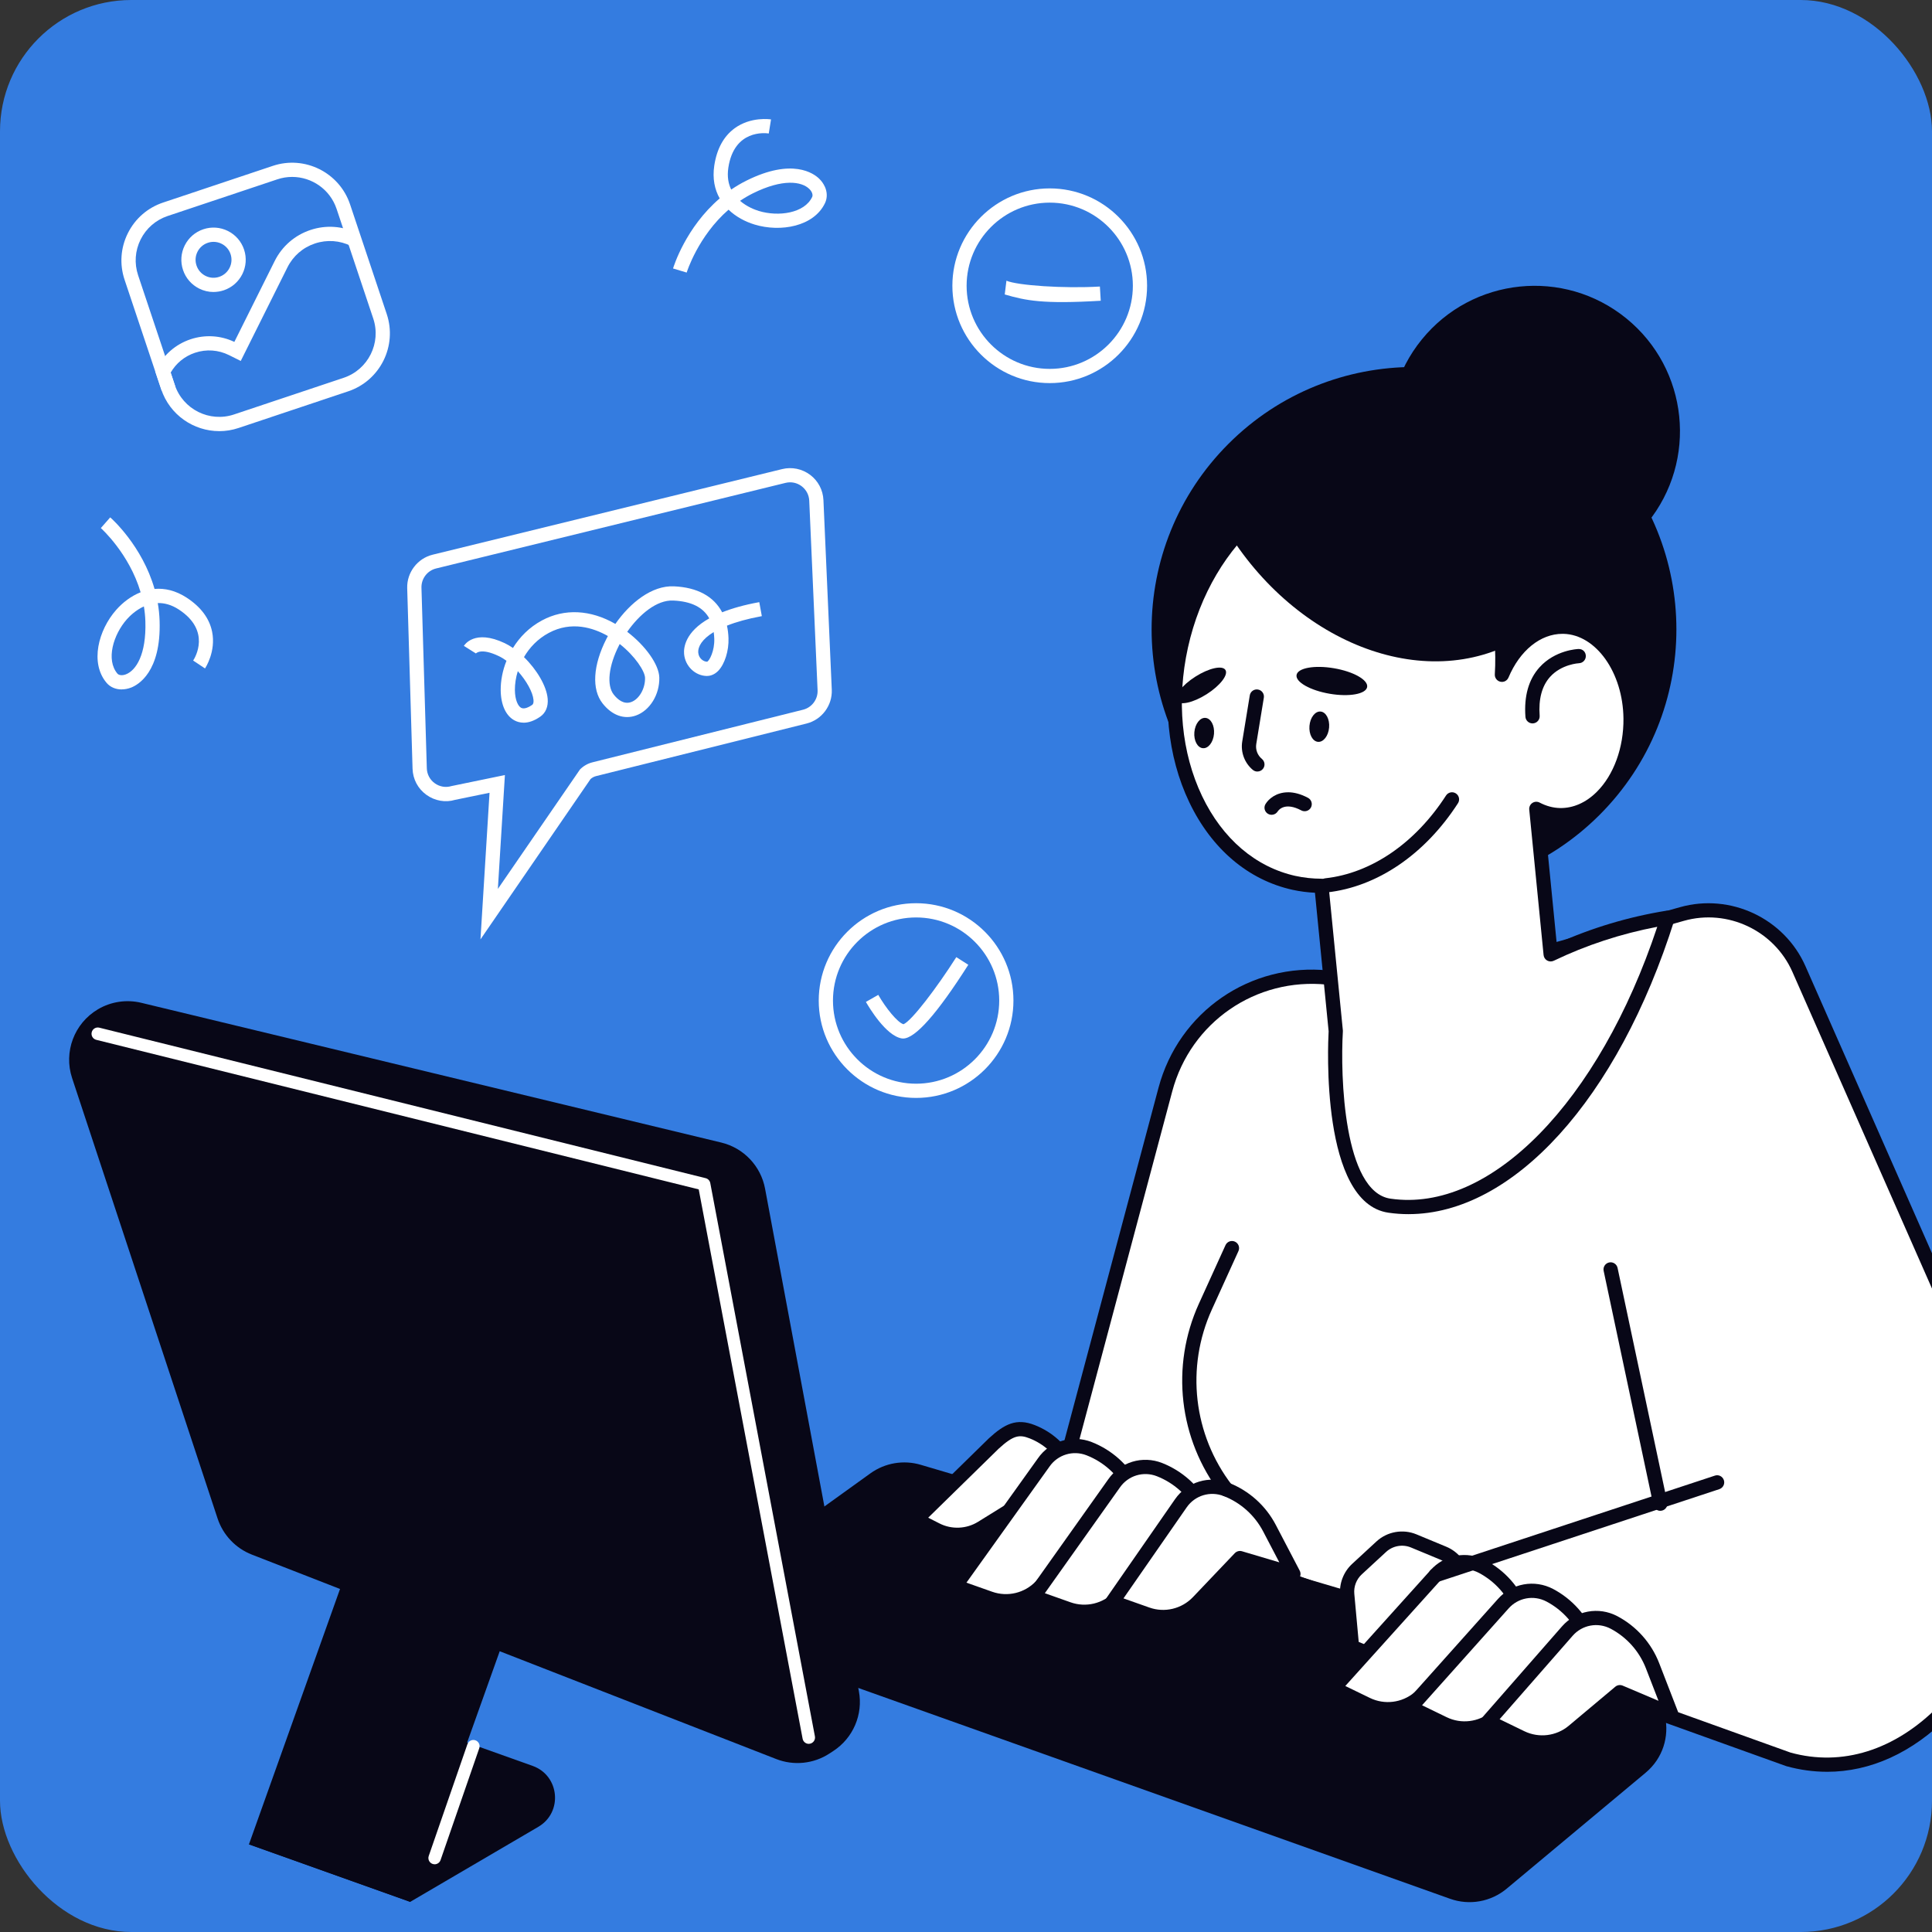
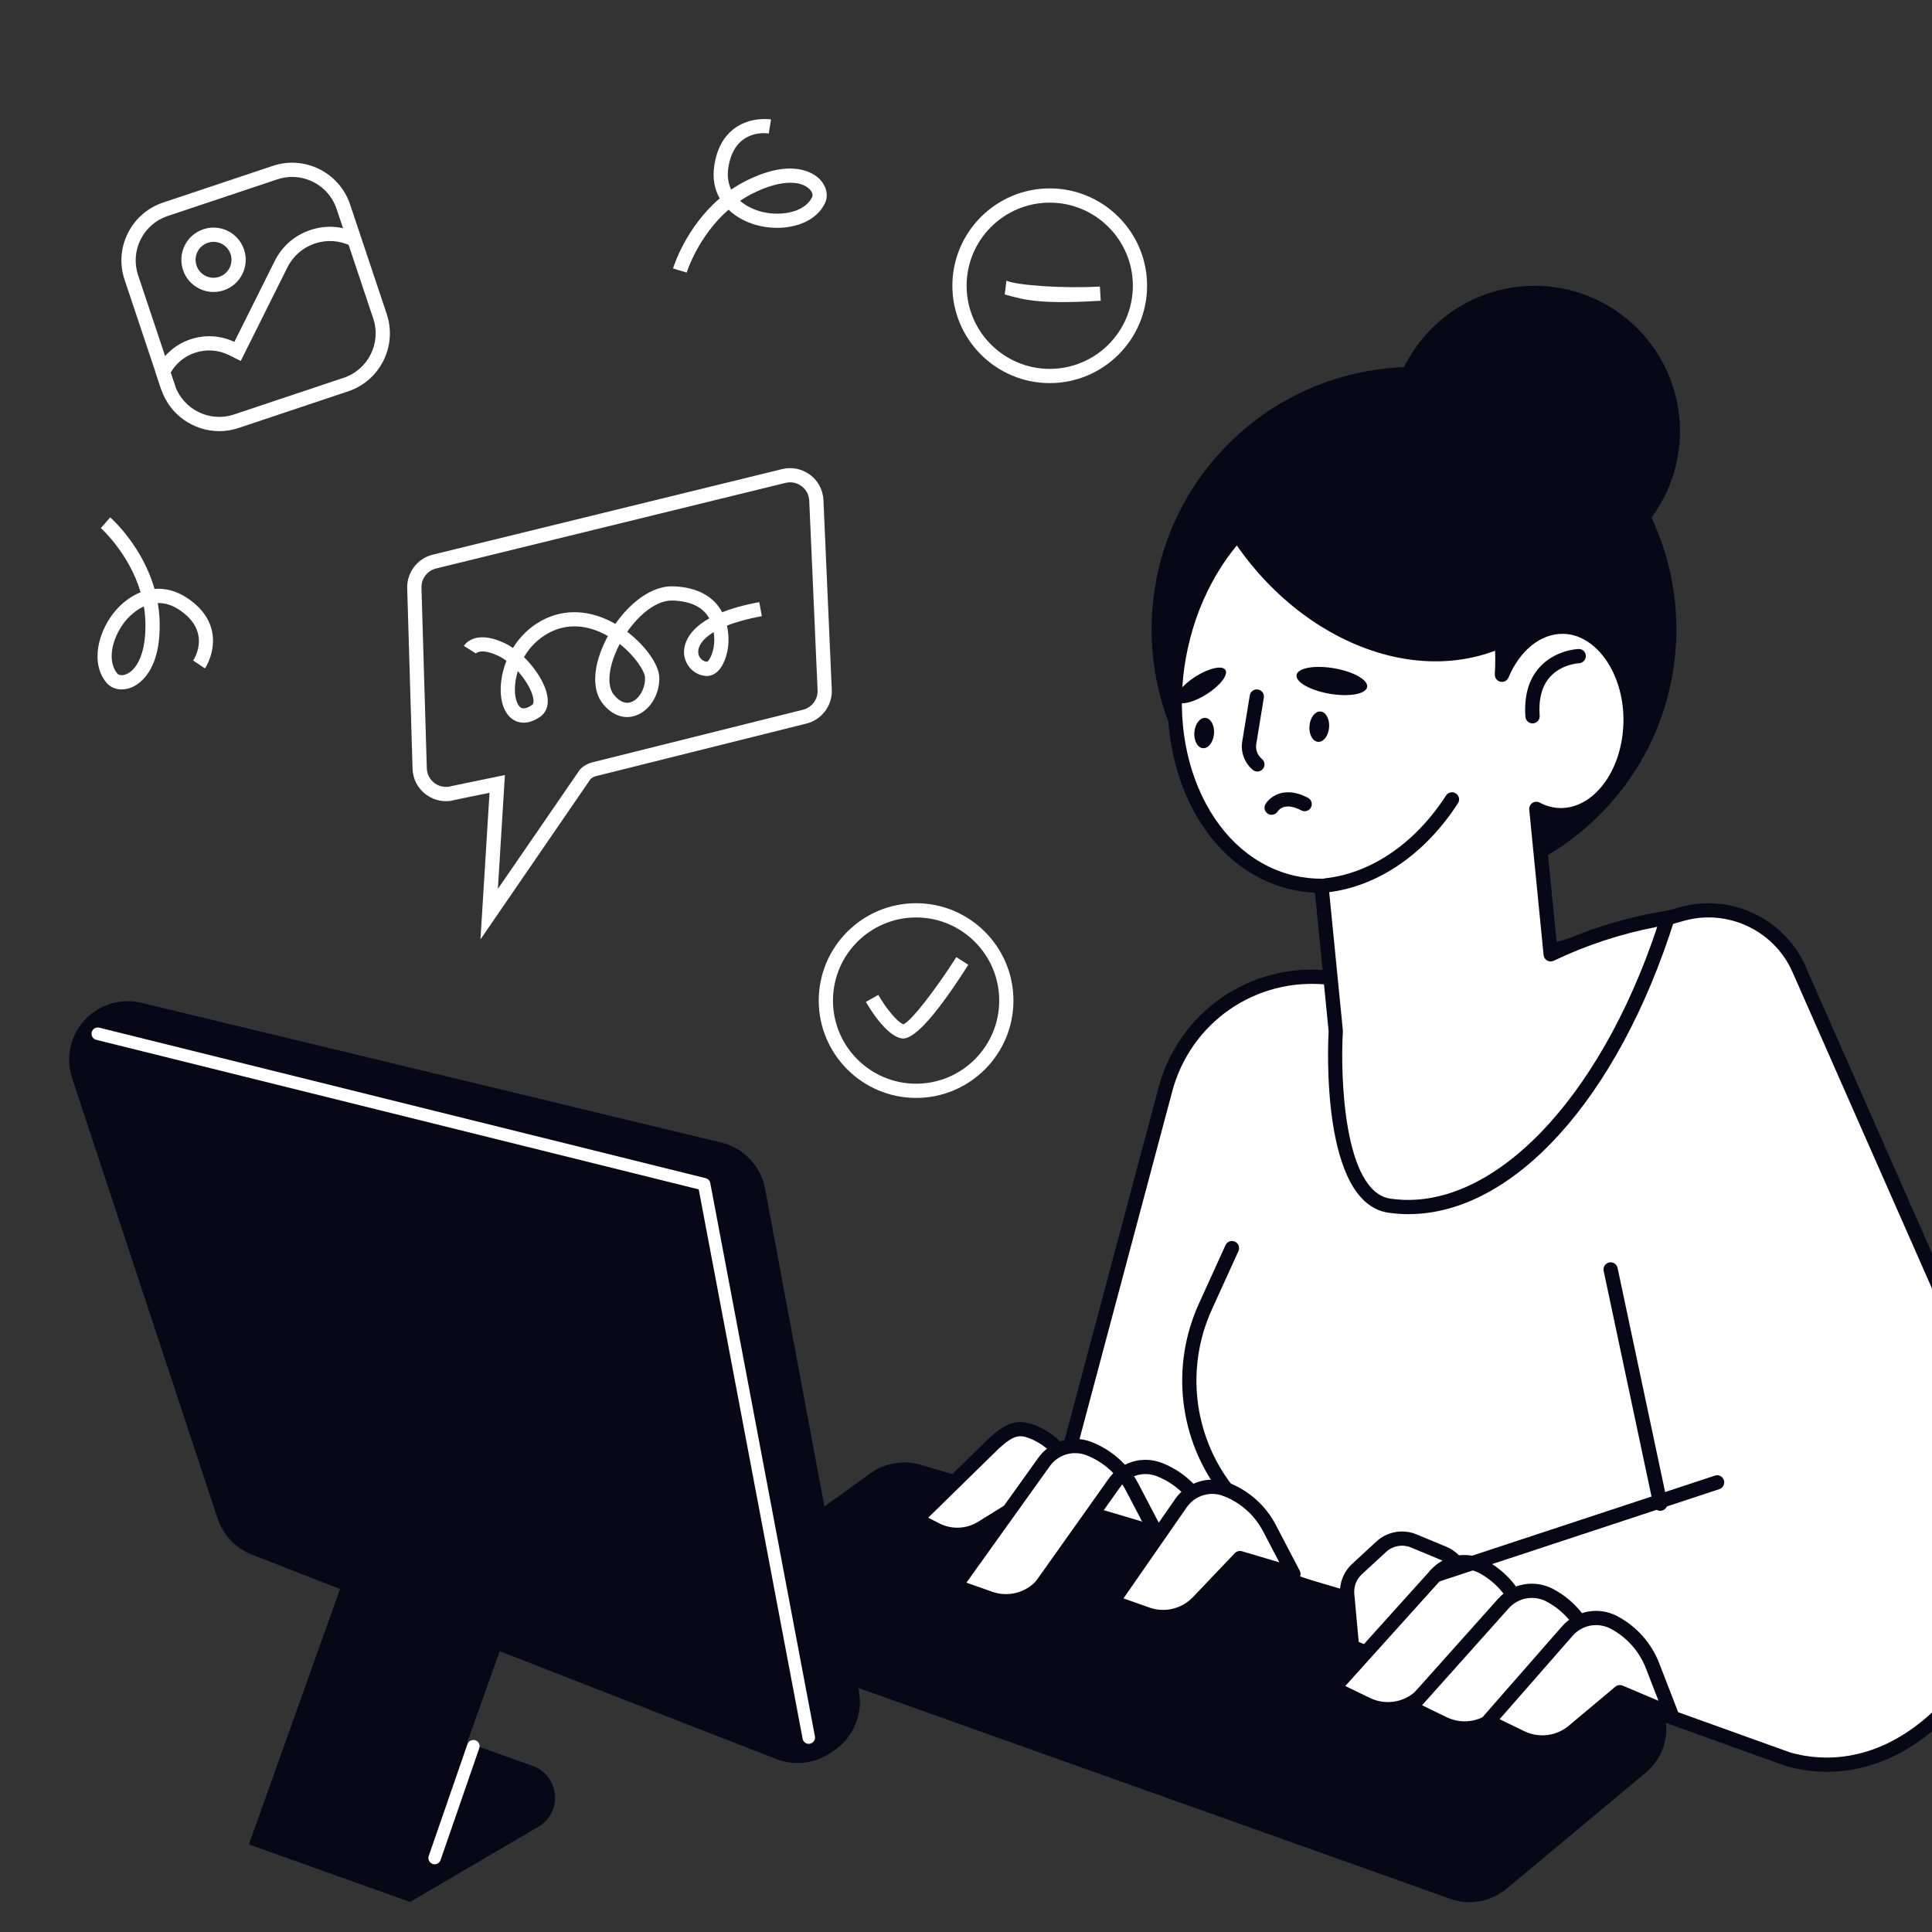
<svg xmlns="http://www.w3.org/2000/svg" id="Layer_2" data-name="Layer 2" viewBox="0 0 854.84 854.84">
  <rect x="0" y="0" width="854.84" height="854.84" fill="#333333" stroke="none" />
  <defs>
    <style> .cls-1 { fill: #fff; } .cls-2 { fill: none; } .cls-3 { fill: #080717; } .cls-4 { fill: #347ce0; } .cls-5 { clip-path: url(#clippath); } </style>
    <clipPath id="clippath">
      <rect class="cls-2" x="0" width="854.84" height="854.84" rx="58.09" ry="58.09" />
    </clipPath>
  </defs>
  <g id="_Layer_" data-name="&amp;lt;Layer&amp;gt;">
    <g class="cls-5">
-       <rect class="cls-4" x="0" width="854.84" height="854.84" rx="58.09" ry="58.09" />
      <g>
        <g>
          <g>
            <path class="cls-1" d="M629.07,436.86l115.18-32.46c20.91-5.89,42.97,4.5,51.73,24.38l94.88,215.25c18.58,64.64-34.88,152.34-99.69,134.37l-323.56-116.23,48.03-180.1c8.52-31.96,39.03-52.98,71.94-49.55l41.48,4.32Z" />
            <path class="cls-3" d="M808.41,783.95c-6,0-12.04-.82-18.08-2.5l-323.78-116.3c-1.54-.55-2.4-2.2-1.98-3.78l48.03-180.09c8.98-33.67,40.64-55.49,75.3-51.87l40.88,4.26,114.61-32.29c22.29-6.26,46.13,4.96,55.47,26.15l94.88,215.25c.06.13.1.26.14.4,10.87,37.81-2.44,86.67-31.66,116.16-16.04,16.2-34.67,24.62-53.82,24.62ZM471.41,660.2l320.83,115.25c22.78,6.3,46.12-.97,65.51-20.55,27.66-27.92,40.32-74.06,30.14-109.79l-94.8-215.06c-8.08-18.33-28.71-28.07-48-22.62l-115.19,32.46c-.38.11-.78.15-1.18.1l-41.48-4.32c-31.53-3.27-60.39,16.58-68.57,47.24l-47.28,177.3Z" />
          </g>
          <circle class="cls-3" cx="625.65" cy="278.48" r="116.1" transform="translate(-13.67 523.96) rotate(-45)" />
          <circle class="cls-3" cx="679" cy="190.76" r="64.32" transform="translate(102.81 597.51) rotate(-50.91)" />
          <g>
            <path class="cls-1" d="M572.59,390.64c4.03.89,8.07,1.29,12.09,1.3l6.34,64.29s-4.38,73.17,23.76,77.23c48.31,6.97,97.76-47.03,123.1-127.4-17.64,2.86-35.08,8.16-51.77,16.19l-6.35-64.36c3.25,1.7,6.76,2.71,10.46,2.78,17.26.31,31.52-19.03,31.26-42.83-.24-21.98-13.51-40.15-29.6-40.56-11.63-.3-21.89,8.35-27.33,21.27,2.56-42.25-18.82-79.2-52.58-86.64-38.51-8.49-78.55,24.64-89.43,74-10.88,49.36,11.53,96.25,50.04,104.74Z" />
            <path class="cls-3" d="M623.27,537.22c-2.98,0-5.96-.21-8.93-.64-30.07-4.34-26.78-74.68-26.47-80.29l-6.05-61.28c-3.38-.16-6.7-.6-9.9-1.3h0c-19.6-4.32-35.83-18.08-45.71-38.76-9.75-20.41-12.15-45.18-6.73-69.73,11.23-50.97,53.01-85.25,93.18-76.4,31.43,6.93,53.41,38.77,55.14,77.9,6.4-8.19,15.09-12.7,24.17-12.6,17.76.45,32.41,20.04,32.66,43.67.16,14.53-4.97,28.38-13.71,37.06-6.03,5.99-13.29,9.03-20.76,8.95-2.27-.04-4.53-.39-6.76-1.05l5.4,54.76c15.35-6.93,31.67-11.83,48.57-14.57,1.1-.17,2.17.22,2.89,1.05.71.83.95,1.96.62,3.01-25.05,79.44-71.45,130.2-117.63,130.21ZM573.27,387.57c3.66.81,7.5,1.22,11.42,1.23,1.62,0,2.97,1.23,3.13,2.84l6.35,64.29c.02.17.02.33,0,.5-1.17,19.55.34,70.94,21.06,73.93,44.21,6.44,92.31-42.87,118.05-120.28-15.97,3.04-31.36,8.08-45.8,15.02-.93.44-2.01.41-2.91-.09-.89-.5-1.49-1.41-1.59-2.44l-6.35-64.36c-.11-1.15.42-2.28,1.37-2.92.96-.65,2.2-.71,3.22-.18,2.96,1.55,6.01,2.36,9.05,2.42,5.79.09,11.41-2.36,16.21-7.12,7.56-7.5,11.98-19.66,11.84-32.52-.22-20.28-12.12-37.08-26.52-37.44-.16,0-.33,0-.49,0-9.71,0-18.82,7.36-23.86,19.34-.6,1.41-2.11,2.21-3.62,1.84-1.49-.35-2.52-1.72-2.43-3.26,2.51-41.36-18.57-76.42-50.11-83.38-36.78-8.1-75.19,24.02-85.68,71.6-5.11,23.19-2.88,46.51,6.27,65.66,9.02,18.89,23.72,31.43,41.38,35.33h0Z" />
          </g>
          <path class="cls-3" d="M671.12,283.43c-.76.43-1.52.87-2.3,1.27-43.69,22.26-102.27-3.99-130.83-58.63-.32-.62-.61-1.24-.93-1.86,13.47-11.31,29.56-18.14,46.98-18.67,40.46-1.24,75.34,31.72,87.08,77.9Z" />
          <path class="cls-3" d="M586.72,394.89c-1.59,0-2.95-1.19-3.13-2.81-.19-1.73,1.06-3.28,2.79-3.47,20.37-2.23,39.84-15.57,53.43-36.62.94-1.46,2.9-1.88,4.35-.94,1.46.94,1.88,2.89.94,4.35-14.62,22.65-35.77,37.04-58.03,39.47-.11.01-.23.02-.34.02Z" />
          <path class="cls-3" d="M542.21,296.43c1.36,2.15-2.36,6.96-8.32,10.74s-11.89,5.1-13.26,2.94c-1.36-2.15,2.36-6.96,8.32-10.74,5.96-3.78,11.89-5.1,13.26-2.94Z" />
          <path class="cls-3" d="M604.91,303.99c-.53,3.11-7.96,4.45-16.58,2.97-8.62-1.47-15.19-5.19-14.65-8.31.53-3.11,7.95-4.45,16.58-2.97,8.62,1.47,15.19,5.19,14.65,8.31Z" />
          <path class="cls-3" d="M556.34,341.38c-.71,0-1.42-.24-2.01-.73-3.66-3.04-5.45-7.85-4.69-12.54l3.34-20.42c.28-1.72,1.89-2.89,3.62-2.6,1.72.28,2.88,1.9,2.6,3.62l-3.34,20.42c-.42,2.54.52,5.03,2.5,6.68,1.34,1.11,1.52,3.1.41,4.43-.62.75-1.52,1.13-2.42,1.13Z" />
          <path class="cls-3" d="M569.92,350.55c2.52,0,5.47.68,8.82,2.46,1.53.81,2.12,2.72,1.31,4.26-.81,1.53-2.72,2.12-4.26,1.31-7.2-3.82-9.99-.28-10.48.48-.93,1.44-2.86,1.9-4.32,1-1.46-.9-1.94-2.78-1.07-4.26,1.34-2.27,4.74-5.24,10-5.24Z" />
          <path class="cls-3" d="M678.09,320.08c-1.64,0-3.02-1.26-3.14-2.92-.67-9.18,1.42-16.54,6.21-21.87,6.9-7.69,16.83-8.12,17.25-8.13,1.9-.08,3.2,1.3,3.26,3.03.06,1.73-1.29,3.19-3.02,3.26h0c-.08,0-7.77.4-12.84,6.09-3.57,4.01-5.11,9.78-4.57,17.16.13,1.73-1.18,3.24-2.91,3.37-.08,0-.15,0-.23,0Z" />
          <path class="cls-3" d="M537.15,324.71c-.31,3.7-2.51,6.54-4.91,6.34s-4.09-3.37-3.78-7.07c.31-3.7,2.51-6.54,4.91-6.34,2.4.2,4.09,3.37,3.78,7.07Z" />
          <path class="cls-3" d="M588.08,321.9c-.31,3.7-2.51,6.54-4.91,6.34s-4.09-3.37-3.78-7.07c.31-3.7,2.51-6.54,4.91-6.34,2.4.2,4.09,3.37,3.78,7.07Z" />
        </g>
        <path class="cls-3" d="M341.19,733.12l300.41,107.02c8.55,3.05,18.08,1.35,25.05-4.47l61.41-51.24c15.74-13.13,10.49-38.5-9.17-44.31l-311.5-92c-7.6-2.25-15.82-.85-22.26,3.78l-50.32,36.22c-16.79,12.09-13.11,38.05,6.38,45Z" />
        <g>
          <g>
            <path class="cls-1" d="M461.77,659.06l19.92,5.92-8.92-17.06c-3.44-6.59-9.15-11.71-16.07-14.43h0c-6.16-2.42-10.08-1.12-16.95,5.15l-34.43,33.7,8.95,4.55c6.38,3.25,13.99,2.92,20.08-.85l27.41-16.98Z" />
            <path class="cls-3" d="M423.56,682.24c-3.67,0-7.35-.85-10.7-2.55l-8.95-4.55c-.9-.46-1.53-1.33-1.68-2.33-.15-1,.18-2.02.91-2.73l34.43-33.7c6.88-6.29,12.12-9.04,20.3-5.82,7.63,2.99,13.91,8.64,17.71,15.9l8.92,17.06c.58,1.12.44,2.48-.36,3.46-.8.98-2.11,1.37-3.33,1.02l-18.57-5.52-26.21,16.24c-3.78,2.34-8.12,3.53-12.46,3.53ZM410.68,671.52l5.04,2.56c5.37,2.73,11.88,2.45,16.99-.71l27.41-16.98c.76-.47,1.69-.59,2.56-.34l12.79,3.8-5.47-10.46c-3.09-5.92-8.22-10.52-14.43-12.96-4.56-1.79-7.18-1.39-13.67,4.54l-31.21,30.56Z" />
          </g>
          <g>
            <path class="cls-1" d="M487.93,671.36l23.66,7.03-10.59-20.25c-4.09-7.82-10.87-13.91-19.08-17.14h0c-7.31-2.87-15.64-.34-20.12,6.11l-39.17,54.74,15.34,5.43c7.94,2.81,16.79.69,22.6-5.41l27.36-30.5Z" />
            <path class="cls-3" d="M445.07,711.64c-2.73,0-5.48-.46-8.15-1.4l-15.34-5.43c-.93-.33-1.66-1.08-1.96-2.02-.3-.94-.13-1.97.44-2.78l39.17-54.74c5.31-7.65,15.13-10.62,23.84-7.2,8.92,3.5,16.28,10.11,20.72,18.61l10.59,20.25c.58,1.12.44,2.48-.36,3.46-.8.97-2.1,1.36-3.33,1.02l-21.75-6.46-26.03,29.02c-4.75,4.99-11.24,7.67-17.85,7.67ZM427.63,700.27l11.4,4.03c6.77,2.39,14.32.58,19.27-4.61l27.29-30.44c.81-.9,2.06-1.25,3.24-.92l16.52,4.91-7.14-13.66c-3.74-7.15-9.93-12.72-17.44-15.66-5.97-2.34-12.72-.3-16.39,4.97l-36.76,51.37Z" />
          </g>
          <g>
-             <path class="cls-1" d="M519.06,680.61l23.66,7.03-10.59-20.25c-4.09-7.82-10.87-13.91-19.08-17.14h0c-7.31-2.87-15.64-.34-20.12,6.11l-35.6,50.15,15.34,5.43c7.94,2.81,16.79.69,22.6-5.41l23.79-25.92Z" />
            <path class="cls-3" d="M479.77,716.31c-2.73,0-5.49-.46-8.15-1.4l-15.34-5.43c-.93-.33-1.65-1.08-1.95-2.02-.3-.94-.14-1.97.43-2.77l35.6-50.15c5.32-7.66,15.14-10.64,23.84-7.22,8.92,3.51,16.28,10.11,20.72,18.61l10.59,20.25c.58,1.12.44,2.48-.36,3.46-.8.97-2.1,1.37-3.33,1.02l-21.77-6.47-22.46,24.47c-4.73,4.98-11.21,7.65-17.82,7.65ZM462.3,704.93l11.41,4.04c6.76,2.39,14.32.58,19.27-4.61l23.75-25.88c.81-.89,2.07-1.22,3.22-.89l16.52,4.91-7.14-13.66c-3.74-7.15-9.93-12.71-17.44-15.66-5.97-2.35-12.72-.3-16.38,4.98l-33.21,46.78Z" />
          </g>
          <g>
            <path class="cls-1" d="M548.63,689.4l23.66,7.03-10.59-20.25c-4.09-7.82-10.87-13.91-19.08-17.14h0c-7.31-2.87-15.64-.34-20.12,6.11l-30.33,43.68,15.34,5.43c7.94,2.81,16.79.69,22.6-5.41l18.52-19.45Z" />
            <path class="cls-3" d="M514.62,718.62c-2.73,0-5.49-.46-8.16-1.4l-15.34-5.43c-.93-.33-1.65-1.07-1.95-2-.3-.93-.15-1.96.41-2.76l30.33-43.69c5.34-7.69,15.15-10.66,23.86-7.24,8.92,3.5,16.28,10.11,20.72,18.61l10.59,20.26c.58,1.12.44,2.48-.36,3.46-.8.98-2.1,1.37-3.33,1.02l-21.81-6.48-17.19,18.05c-4.7,4.94-11.17,7.61-17.77,7.61ZM497.11,707.23l11.45,4.05c6.76,2.4,14.32.58,19.27-4.61l18.52-19.45c.82-.85,2.04-1.18,3.18-.85l16.52,4.91-7.14-13.66c-3.74-7.15-9.93-12.72-17.44-15.66-5.97-2.34-12.72-.31-16.39,4.97l-27.98,40.3Z" />
          </g>
        </g>
        <g>
          <g>
            <path class="cls-1" d="M649.39,708.93l-2.63-12.04c-.95-4.32-3.94-7.91-8.03-9.6l-13.21-5.48c-4.87-2.02-10.48-1.03-14.36,2.55l-10.77,9.94c-3.09,2.85-4.68,6.98-4.3,11.17l2.12,23.2,17.37,7.21c4.42,1.83,9.48,1.2,13.3-1.67l15.41-11.56c4.24-3.18,6.23-8.54,5.1-13.71Z" />
            <path class="cls-3" d="M620.75,740.05c-2.16,0-4.33-.42-6.37-1.26l-17.37-7.21c-1.08-.45-1.82-1.46-1.93-2.62l-2.12-23.2c-.47-5.13,1.51-10.28,5.3-13.78l10.77-9.94c4.76-4.39,11.71-5.62,17.69-3.15l13.21,5.48c5.03,2.09,8.73,6.51,9.9,11.84l2.64,12.04h0c1.39,6.36-1.07,12.99-6.28,16.9l-15.41,11.57c-2.93,2.19-6.47,3.33-10.03,3.33ZM601.18,726.49l15.61,6.48c3.37,1.4,7.29.9,10.21-1.28l15.41-11.57c3.24-2.43,4.78-6.56,3.91-10.52l-2.64-12.04c-.73-3.32-3.03-6.07-6.16-7.37l-13.21-5.48c-3.71-1.54-8.04-.78-11.01,1.96l-10.77,9.94c-2.36,2.17-3.59,5.38-3.3,8.57l1.95,21.31Z" />
          </g>
          <g>
            <path class="cls-1" d="M658.44,724.02l22.72,9.63-8.25-21.31c-3.19-8.23-9.24-15.04-17.05-19.17h0c-6.94-3.67-15.5-2.09-20.68,3.82l-45.05,50.01,14.64,7.11c7.58,3.68,16.61,2.57,23.06-2.84l30.6-27.25Z" />
            <path class="cls-3" d="M614.08,759.4c-3.64,0-7.29-.81-10.68-2.46l-14.64-7.11c-.89-.43-1.52-1.26-1.72-2.23-.19-.97.09-1.97.75-2.71l45.05-50.01c6.14-7.01,16.22-8.87,24.49-4.5,8.47,4.48,15.05,11.88,18.51,20.81l8.25,21.31c.46,1.18.16,2.52-.74,3.4-.91.88-2.26,1.13-3.42.64l-20.89-8.86-29.11,25.93c-4.55,3.81-10.18,5.78-15.85,5.78ZM595.27,746l10.87,5.28c6.46,3.13,14.17,2.18,19.66-2.43l30.53-27.19c.91-.81,2.2-1.02,3.32-.55l15.87,6.73-5.57-14.37c-2.92-7.52-8.45-13.75-15.58-17.52-5.68-3-12.6-1.73-16.84,3.11l-42.28,46.93Z" />
          </g>
          <g>
            <path class="cls-1" d="M688.33,736.69l22.72,9.63-8.25-21.31c-3.19-8.23-9.24-15.04-17.05-19.17h0c-6.94-3.67-15.5-2.09-20.68,3.82l-40.99,45.85,14.64,7.11c7.58,3.68,16.61,2.57,23.06-2.84l26.55-23.09Z" />
            <path class="cls-3" d="M648.03,767.92c-3.64,0-7.29-.81-10.69-2.46l-14.64-7.11c-.89-.43-1.53-1.25-1.72-2.22-.19-.97.09-1.97.74-2.71l40.99-45.85c6.14-7.01,16.21-8.87,24.5-4.5,8.47,4.48,15.04,11.87,18.51,20.81l8.25,21.31c.46,1.18.16,2.52-.74,3.4-.91.88-2.26,1.12-3.42.64l-20.91-8.87-25.06,21.8c-4.53,3.8-10.15,5.76-15.82,5.76ZM629.21,754.51l10.89,5.29c6.46,3.14,14.17,2.18,19.66-2.43l26.5-23.06c.91-.79,2.19-.98,3.3-.52l15.87,6.73-5.57-14.37c-2.92-7.53-8.45-13.75-15.58-17.52-5.68-3-12.6-1.73-16.84,3.11l-38.23,42.77Z" />
          </g>
          <g>
            <path class="cls-1" d="M716.74,748.74l22.72,9.63-8.25-21.31c-3.19-8.23-9.24-15.04-17.05-19.17h0c-6.94-3.67-15.5-2.09-20.68,3.82l-35.03,40.01,14.64,7.11c7.58,3.68,16.61,2.57,23.06-2.84l20.58-17.26Z" />
            <path class="cls-3" d="M682.41,774.13c-3.64,0-7.3-.81-10.7-2.46l-14.64-7.11c-.89-.43-1.52-1.25-1.71-2.21-.19-.96.07-1.96.72-2.7l35.03-40.01c6.16-7.04,16.24-8.91,24.52-4.53,8.47,4.48,15.05,11.88,18.51,20.81l8.25,21.31c.46,1.18.16,2.52-.74,3.4-.91.88-2.26,1.12-3.42.64l-20.95-8.88-19.11,16.02c-4.5,3.77-10.11,5.72-15.76,5.72ZM663.54,760.69l10.93,5.31c6.45,3.13,14.17,2.18,19.66-2.43l20.58-17.26c.91-.76,2.16-.94,3.25-.49l15.87,6.73-5.57-14.37c-2.92-7.52-8.45-13.75-15.58-17.52-5.68-3-12.6-1.73-16.84,3.11l-32.31,36.91Z" />
          </g>
        </g>
        <g>
          <path class="cls-1" d="M712.64,561.66l21.99,103.66-21.99-103.66Z" />
          <path class="cls-3" d="M734.63,668.48c-1.45,0-2.76-1.01-3.08-2.5l-21.99-103.66c-.36-1.7.73-3.37,2.43-3.73,1.7-.36,3.37.73,3.73,2.43l21.99,103.66c.36,1.7-.73,3.37-2.43,3.73-.22.05-.44.07-.65.07Z" />
        </g>
        <g>
-           <path class="cls-1" d="M759.76,655.9l-124.58,41.09,124.58-41.09Z" />
          <path class="cls-3" d="M635.18,700.14c-1.32,0-2.55-.84-2.99-2.16-.55-1.65.35-3.43,2-3.98l124.58-41.09c1.66-.57,3.43.35,3.98,2,.55,1.65-.35,3.43-2,3.98l-124.58,41.09c-.33.11-.66.16-.99.16Z" />
        </g>
        <path class="cls-3" d="M43.3,446.6h0c-10.47,6.2-15.22,18.85-11.4,30.4l64.37,194.86c2.42,7.33,7.99,13.2,15.18,16l232,90.45c7.78,3.04,16.56,2.13,23.55-2.44l1.73-1.13c8.76-5.72,13.22-16.15,11.3-26.43l-41.51-222.35c-1.87-10.03-9.46-18.03-19.38-20.42l-256.6-61.83c-6.55-1.58-13.45-.54-19.25,2.89Z" />
        <rect class="cls-3" x="136.24" y="664.96" width="75.8" height="168.72" transform="translate(261.9 -14.95) rotate(19.63)" />
        <path class="cls-3" d="M181.49,841.51l-71.39-25.47,78.33-45.88c3.81-2.23,8.41-2.66,12.57-1.18l34.66,12.36c11.95,4.26,13.48,20.54,2.53,26.96l-56.7,33.21Z" />
        <path class="cls-1" d="M192.32,824.87c-.3,0-.61-.05-.91-.15-1.45-.5-2.21-2.08-1.71-3.52l17.12-49.47c.5-1.44,2.09-2.21,3.52-1.71,1.45.5,2.21,2.08,1.71,3.52l-17.12,49.47c-.4,1.15-1.47,1.87-2.62,1.87Z" />
        <path class="cls-1" d="M357.85,771.59c-1.3,0-2.47-.93-2.72-2.26l-45.97-243.07L42.6,460.09c-1.49-.37-2.39-1.87-2.02-3.36s1.87-2.39,3.36-2.02l268.28,66.59c1.05.26,1.85,1.11,2.05,2.17l46.3,244.82c.28,1.5-.7,2.95-2.21,3.24-.17.03-.35.05-.52.05Z" />
        <g>
          <path class="cls-1" d="M94.47,129.2c-2.18,0-4.34-.51-6.34-1.51-3.4-1.7-5.94-4.62-7.15-8.23-1.21-3.61-.94-7.47.76-10.87,1.7-3.4,4.62-5.94,8.23-7.15,3.61-1.21,7.47-.93,10.87.76,3.4,1.7,5.94,4.62,7.15,8.23,2.49,7.45-1.54,15.53-8.99,18.02-1.48.49-3.01.74-4.53.74ZM94.49,107.01c-.85,0-1.7.14-2.53.42-2.01.67-3.64,2.09-4.59,3.99-.95,1.9-1.1,4.05-.42,6.06.67,2.01,2.09,3.64,3.99,4.59,1.9.95,4.05,1.1,6.06.42,4.15-1.39,6.4-5.9,5.02-10.05h0c-.67-2.01-2.09-3.64-3.99-4.59-1.12-.56-2.32-.84-3.54-.84Z" />
          <path class="cls-1" d="M71.57,172.96l-2.88-8.6.58-1.17c3.1-6.22,8.44-10.86,15.03-13.07,6.43-2.14,13.29-1.73,19.39,1.16l17.85-35.79c3.26-6.53,8.87-11.4,15.79-13.72,6.93-2.32,14.33-1.79,20.87,1.47l-2.81,5.63c-5.03-2.51-10.73-2.91-16.06-1.13-5.33,1.78-9.64,5.53-12.15,10.56l-20.66,41.41-5.16-2.57c-4.72-2.35-10.06-2.73-15.06-1.06-4.6,1.53-8.39,4.63-10.79,8.79l2.03,6.07-5.97,2Z" />
          <path class="cls-1" d="M97,190.76c-11.31,0-21.87-7.16-25.65-18.45l-16.22-48.51c-2.29-6.84-1.78-14.17,1.45-20.63,3.22-6.46,8.76-11.27,15.61-13.56l48.52-16.22c14.12-4.73,29.46,2.93,34.19,17.06l16.22,48.51c4.72,14.13-2.93,29.47-17.06,34.19l-48.51,16.22c-2.83.95-5.71,1.4-8.55,1.4ZM129.26,78.28c-2.17,0-4.38.34-6.55,1.07l-48.52,16.22c-5.25,1.76-9.5,5.45-11.97,10.4-2.47,4.95-2.86,10.57-1.11,15.82l16.22,48.51c3.62,10.84,15.39,16.71,26.22,13.08l48.52-16.22c10.83-3.62,16.7-15.38,13.08-26.22l-16.22-48.51c-2.9-8.67-11-14.15-19.67-14.15Z" />
        </g>
        <path class="cls-1" d="M53.83,305.05c-2.64,0-5.06-1.01-6.67-2.91-7.44-8.79-3.67-23.33,4.27-32.31,2.87-3.25,6.57-6.1,10.79-7.77-5.07-17.18-17.45-28.27-17.6-28.41l4.15-4.73c.7.61,14.15,12.61,19.61,31.66,4.5-.39,9.33.67,14.25,3.89,6.25,4.09,10.02,9.15,11.22,15.03,1.78,8.75-2.94,15.96-3.14,16.26l-5.24-3.49c.85-1.31,8-13.16-6.29-22.54-3.35-2.2-6.47-2.96-9.37-2.9.44,2.54.72,5.18.81,7.91.71,22.59-9.5,28.29-12.64,29.5-1.39.53-2.8.79-4.14.79ZM63.66,268.32c-3.66,1.67-6.32,4.33-7.52,5.68-6.03,6.82-9.35,17.96-4.18,24.06.54.64,1.94,1.01,3.75.31,4.47-1.72,9.07-8.77,8.61-23.43-.07-2.28-.3-4.49-.66-6.63Z" />
        <path class="cls-1" d="M364.94,82.53c1.1,2.4,1.18,5.02.12,7.28-4.9,10.42-19.69,13.04-31.16,9.55-4.15-1.26-8.28-3.44-11.55-6.58-13.51,11.75-18.46,27.62-18.52,27.82l-6.03-1.81c.27-.89,5.59-18.11,20.64-31-2.22-3.93-3.27-8.77-2.39-14.58,1.13-7.38,4.16-12.92,9.01-16.46,7.21-5.26,15.74-3.96,16.09-3.91l-1,6.22c-1.55-.23-15.3-1.81-17.88,15.1-.6,3.96,0,7.12,1.26,9.72,2.13-1.45,4.41-2.81,6.86-4.02,20.25-10.04,29.68-3.13,32.09-.77,1.07,1.04,1.88,2.21,2.44,3.44ZM327.45,88.86c3.04,2.64,6.57,3.95,8.29,4.48,8.71,2.65,20.22,1.03,23.62-6.2.36-.76.11-2.19-1.27-3.54-3.42-3.35-11.75-4.6-24.89,1.91-2.04,1.01-3.96,2.14-5.76,3.36Z" />
        <g>
          <path class="cls-1" d="M212.59,415.65l4.01-64.88-15.31,3.15c-4.17,1.26-8.87.47-12.64-2.25-3.76-2.72-5.98-6.94-6.11-11.57l-2.37-79.91c-.18-6.91,4.55-13.12,11.27-14.76l154.61-37.87c4.33-1.06,8.83-.13,12.39,2.53s5.7,6.74,5.9,11.18l3.69,83.88c.31,6.99-4.4,13.3-11.18,14.99l-93.16,23.27c-.9.23-1.73.68-2.41,1.31l-48.69,70.93ZM223.4,342.94l-3.11,50.37,36.33-52.85c1.53-1.55,3.44-2.64,5.55-3.17l93.16-23.27c3.9-.98,6.6-4.6,6.42-8.61l-3.69-83.88c-.11-2.55-1.35-4.89-3.39-6.42-2.04-1.53-4.63-2.07-7.11-1.45l-154.61,37.87c-3.86.94-6.57,4.5-6.47,8.47l2.37,79.91c.07,2.67,1.35,5.09,3.51,6.65,2.16,1.56,4.86,2.02,7.4,1.25l23.64-4.88Z" />
          <path class="cls-1" d="M231.68,319.76c-1.61,0-2.93-.43-3.95-.96-3.88-2.01-6.14-6.92-6.19-13.47-.03-4.04.79-8.55,2.56-12.96-1.13-.83-2.3-1.55-3.48-2.1-7.86-3.74-10.03-1.17-10.05-1.14l-5.32-3.35c.18-.32,4.66-7.56,18.08-1.2,1.21.58,2.43,1.29,3.63,2.12,2.97-4.82,7.22-9.17,12.87-12.2,9.92-5.33,21.43-4.77,32.45,1.56,6.49-9.33,16.13-17.07,25.9-16.63,10.35.45,17.63,4.44,21.35,11.49,4.31-1.72,9.69-3.27,16.42-4.49l1.13,6.19c-6.34,1.16-11.42,2.61-15.43,4.21.38,1.72.61,3.56.68,5.52.21,5.57-1.67,11.53-4.57,14.5-1.85,1.89-3.86,2.25-4.98,2.25-5.21-.07-9.64-4.36-10.1-9.76-.22-2.67.38-9.68,11.14-15.73-2.73-4.94-8.01-7.54-15.92-7.89-7.35-.36-15.05,6.2-20.38,13.83,8.06,6.14,14.08,14.5,14.2,20.29.15,7.5-4.19,14.54-10.33,16.74-5.23,1.87-10.61-.07-14.76-5.33-4.92-6.22-4.28-16.93,1.71-28.64.2-.4.42-.8.63-1.19-6.48-3.68-16.13-6.76-26.17-1.37-4.9,2.63-8.51,6.48-10.96,10.7,5.62,5.47,10.03,12.8,10.49,18.45.28,3.42-.88,6.22-3.26,7.88-2.89,2.01-5.37,2.69-7.4,2.69ZM229.11,296.96c-.89,2.86-1.3,5.71-1.29,8.32.04,4.5,1.43,7.22,2.79,7.92,1.47.76,3.68-.49,4.86-1.31.48-.33.68-1.07.58-2.2-.28-3.36-3.08-8.44-6.94-12.74ZM274.21,284.94c-.09.18-.18.35-.27.52-4.69,9.17-5.62,17.76-2.38,21.87,1.71,2.16,4.43,4.48,7.7,3.31,3.55-1.27,6.25-5.97,6.15-10.69-.06-2.95-4.39-9.63-11.21-15.01ZM315.77,279.68c-5.11,3.11-7.04,6.43-6.81,9.12.2,2.43,2.19,3.96,3.91,3.99.96-.32,3.37-4.76,3.17-10.22-.04-1.01-.12-1.97-.26-2.89Z" />
        </g>
        <g>
          <path class="cls-1" d="M405.34,485.79c-23.75,0-43.08-19.32-43.08-43.07s19.32-43.08,43.08-43.08,43.07,19.32,43.07,43.08-19.32,43.07-43.07,43.07ZM405.34,405.94c-20.28,0-36.78,16.5-36.78,36.78s16.5,36.78,36.78,36.78,36.78-16.5,36.78-36.78-16.5-36.78-36.78-36.78Z" />
          <path class="cls-1" d="M399.58,459.51c-.21,0-.41-.02-.6-.05-6.96-1.16-14.42-13.66-15.85-16.15l5.47-3.12c3.3,5.76,8.46,12.2,11.15,13,3.56-1.37,14.86-16.29,23.38-29.69l5.31,3.38c-13.78,21.66-23.49,32.63-28.87,32.63Z" />
        </g>
        <g>
          <path class="cls-1" d="M464.47,169.51c-23.75,0-43.08-19.32-43.08-43.07s19.32-43.08,43.08-43.08,43.07,19.32,43.07,43.08-19.32,43.07-43.07,43.07ZM464.47,89.66c-20.28,0-36.78,16.5-36.78,36.78s16.5,36.78,36.78,36.78,36.78-16.5,36.78-36.78-16.5-36.78-36.78-36.78Z" />
          <path class="cls-1" d="M444.56,130.3l.75-6.1c4.81,2.09,25.49,3.53,41.35,2.58l.38,6.29c-25.63,1.53-33.09-.07-42.47-2.78Z" />
        </g>
        <g>
          <path class="cls-1" d="M545.11,552.24l-11.76,25.86c-12.1,26.62-8.54,57.74,9.27,80.93h0l2.49-106.79Z" />
          <path class="cls-3" d="M542.62,662.18c-.95,0-1.88-.42-2.5-1.23-18.55-24.17-22.25-56.42-9.64-84.15l11.76-25.86c.72-1.58,2.57-2.29,4.17-1.56,1.58.72,2.28,2.59,1.56,4.17l-11.76,25.86c-11.64,25.61-8.23,55.39,8.9,77.71,1.06,1.38.8,3.36-.58,4.42-.57.44-1.25.65-1.92.65Z" />
        </g>
      </g>
    </g>
  </g>
</svg>